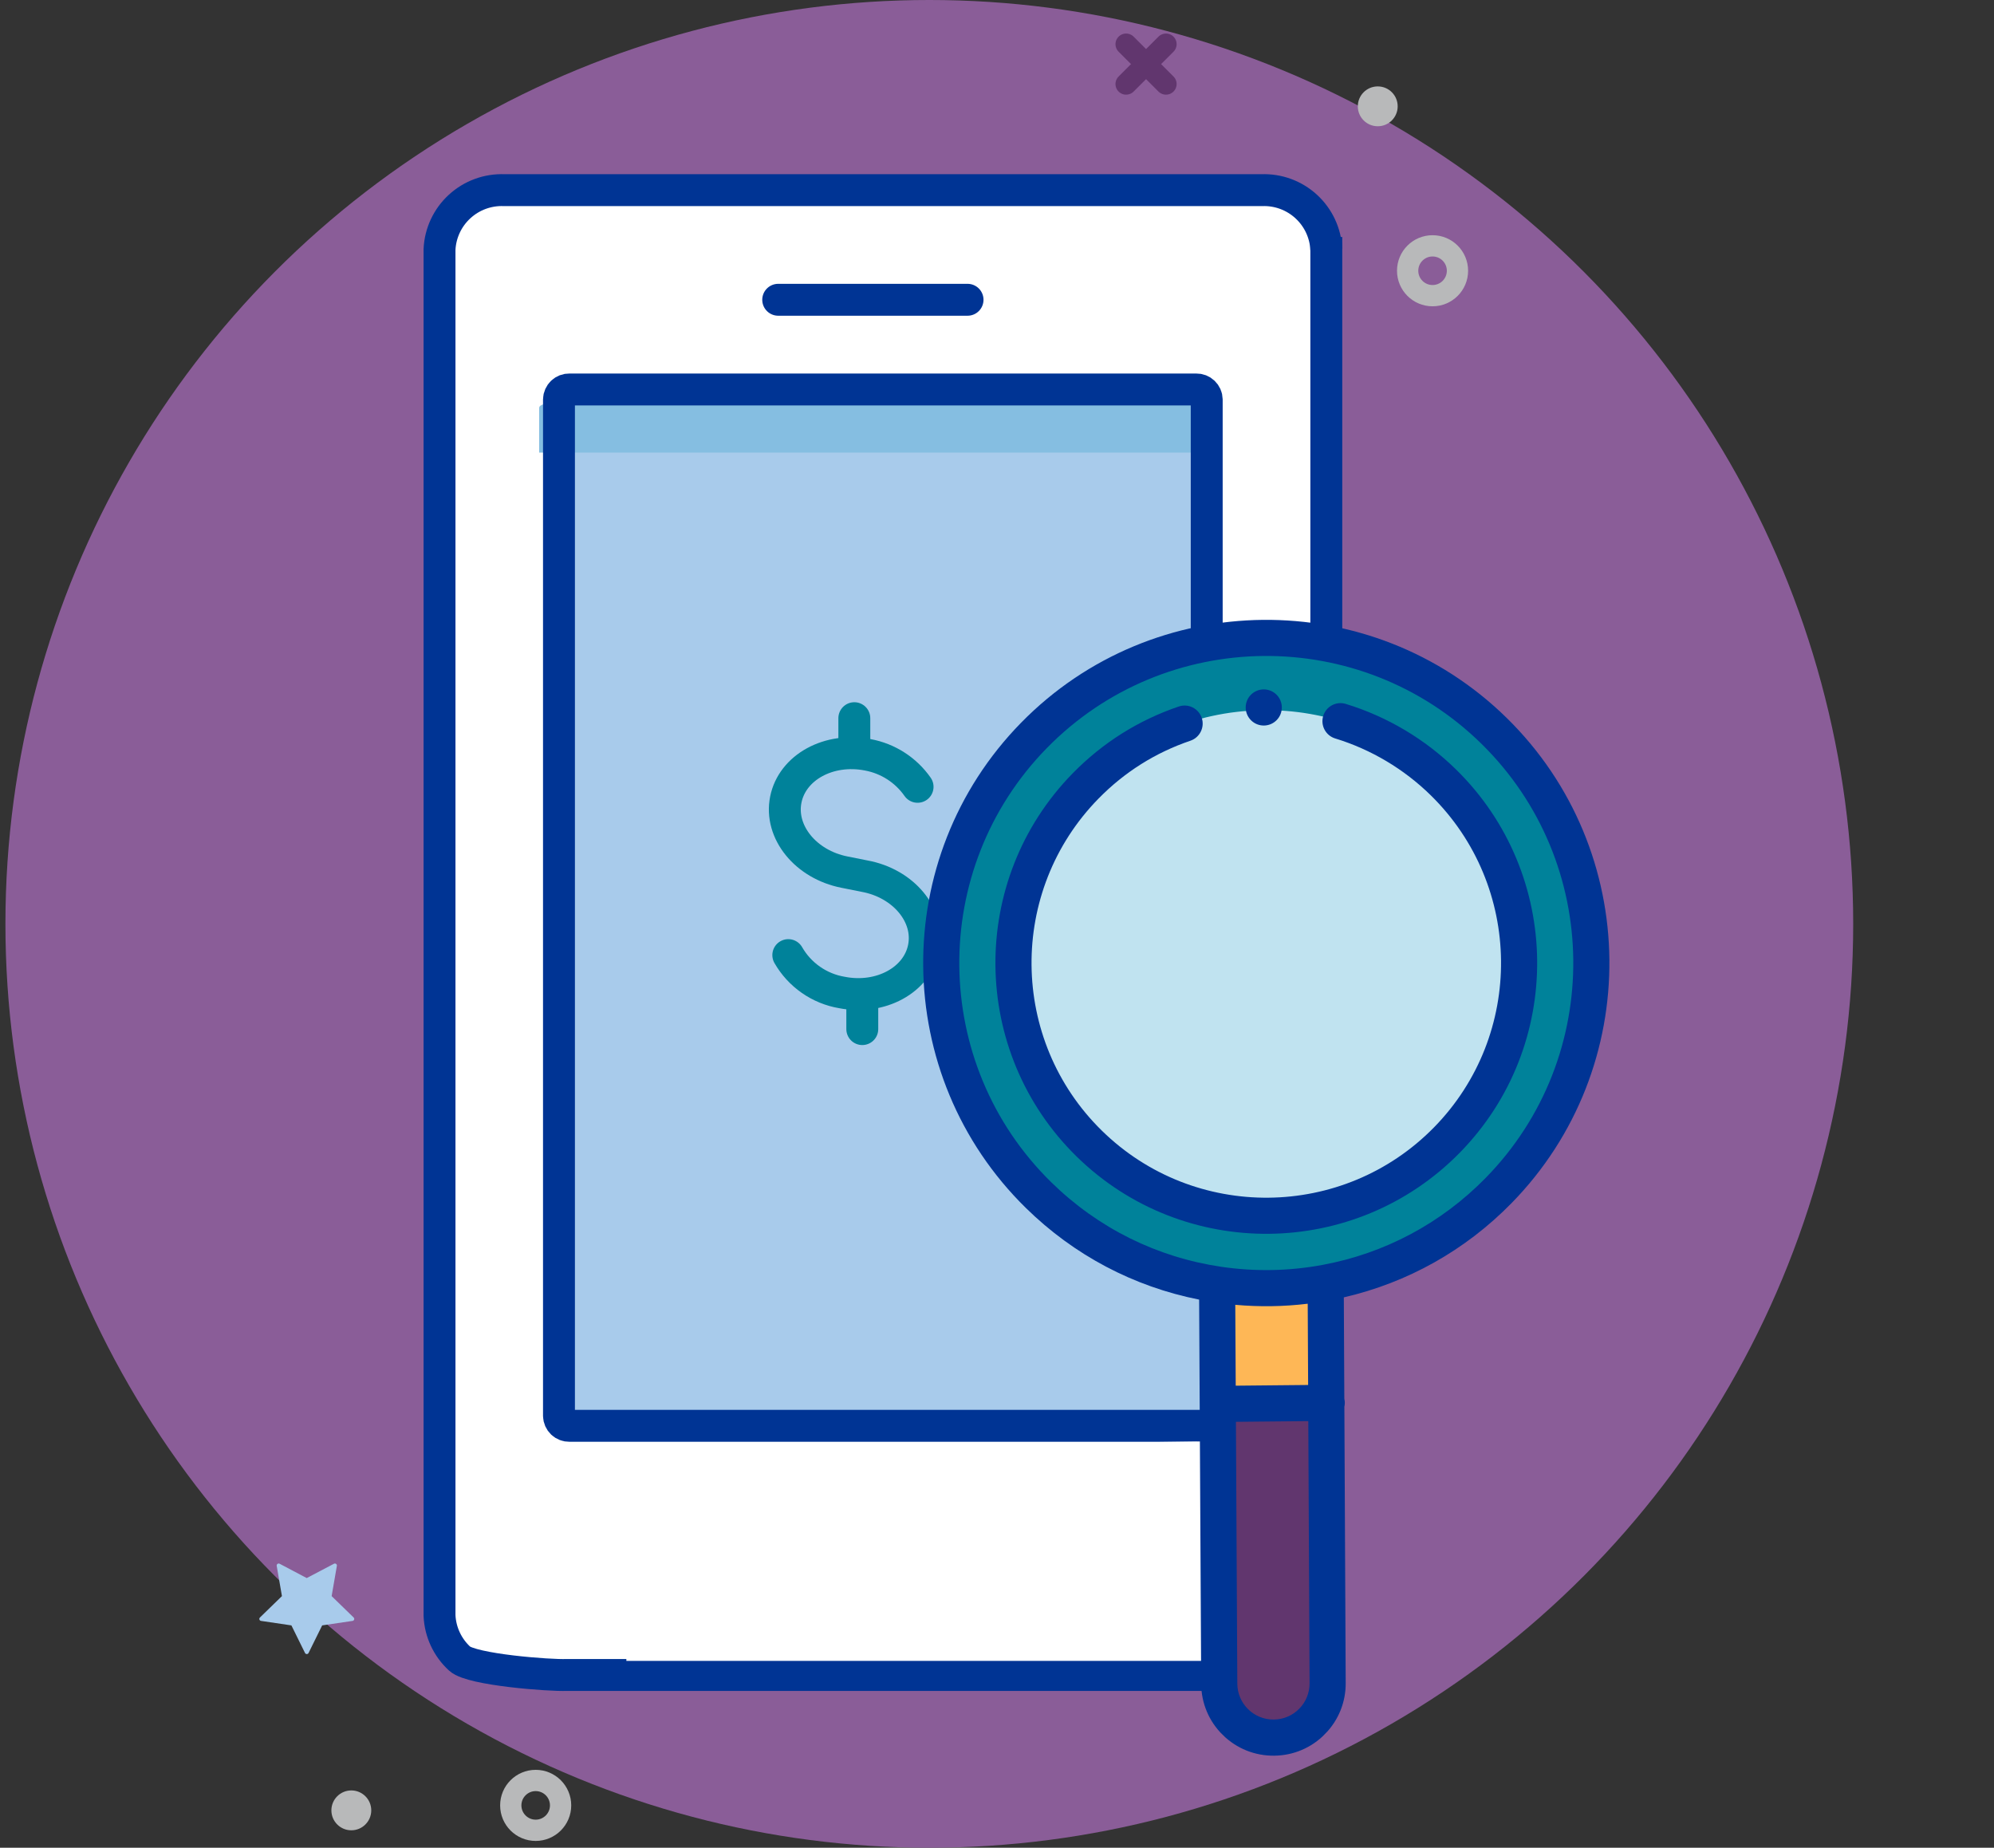
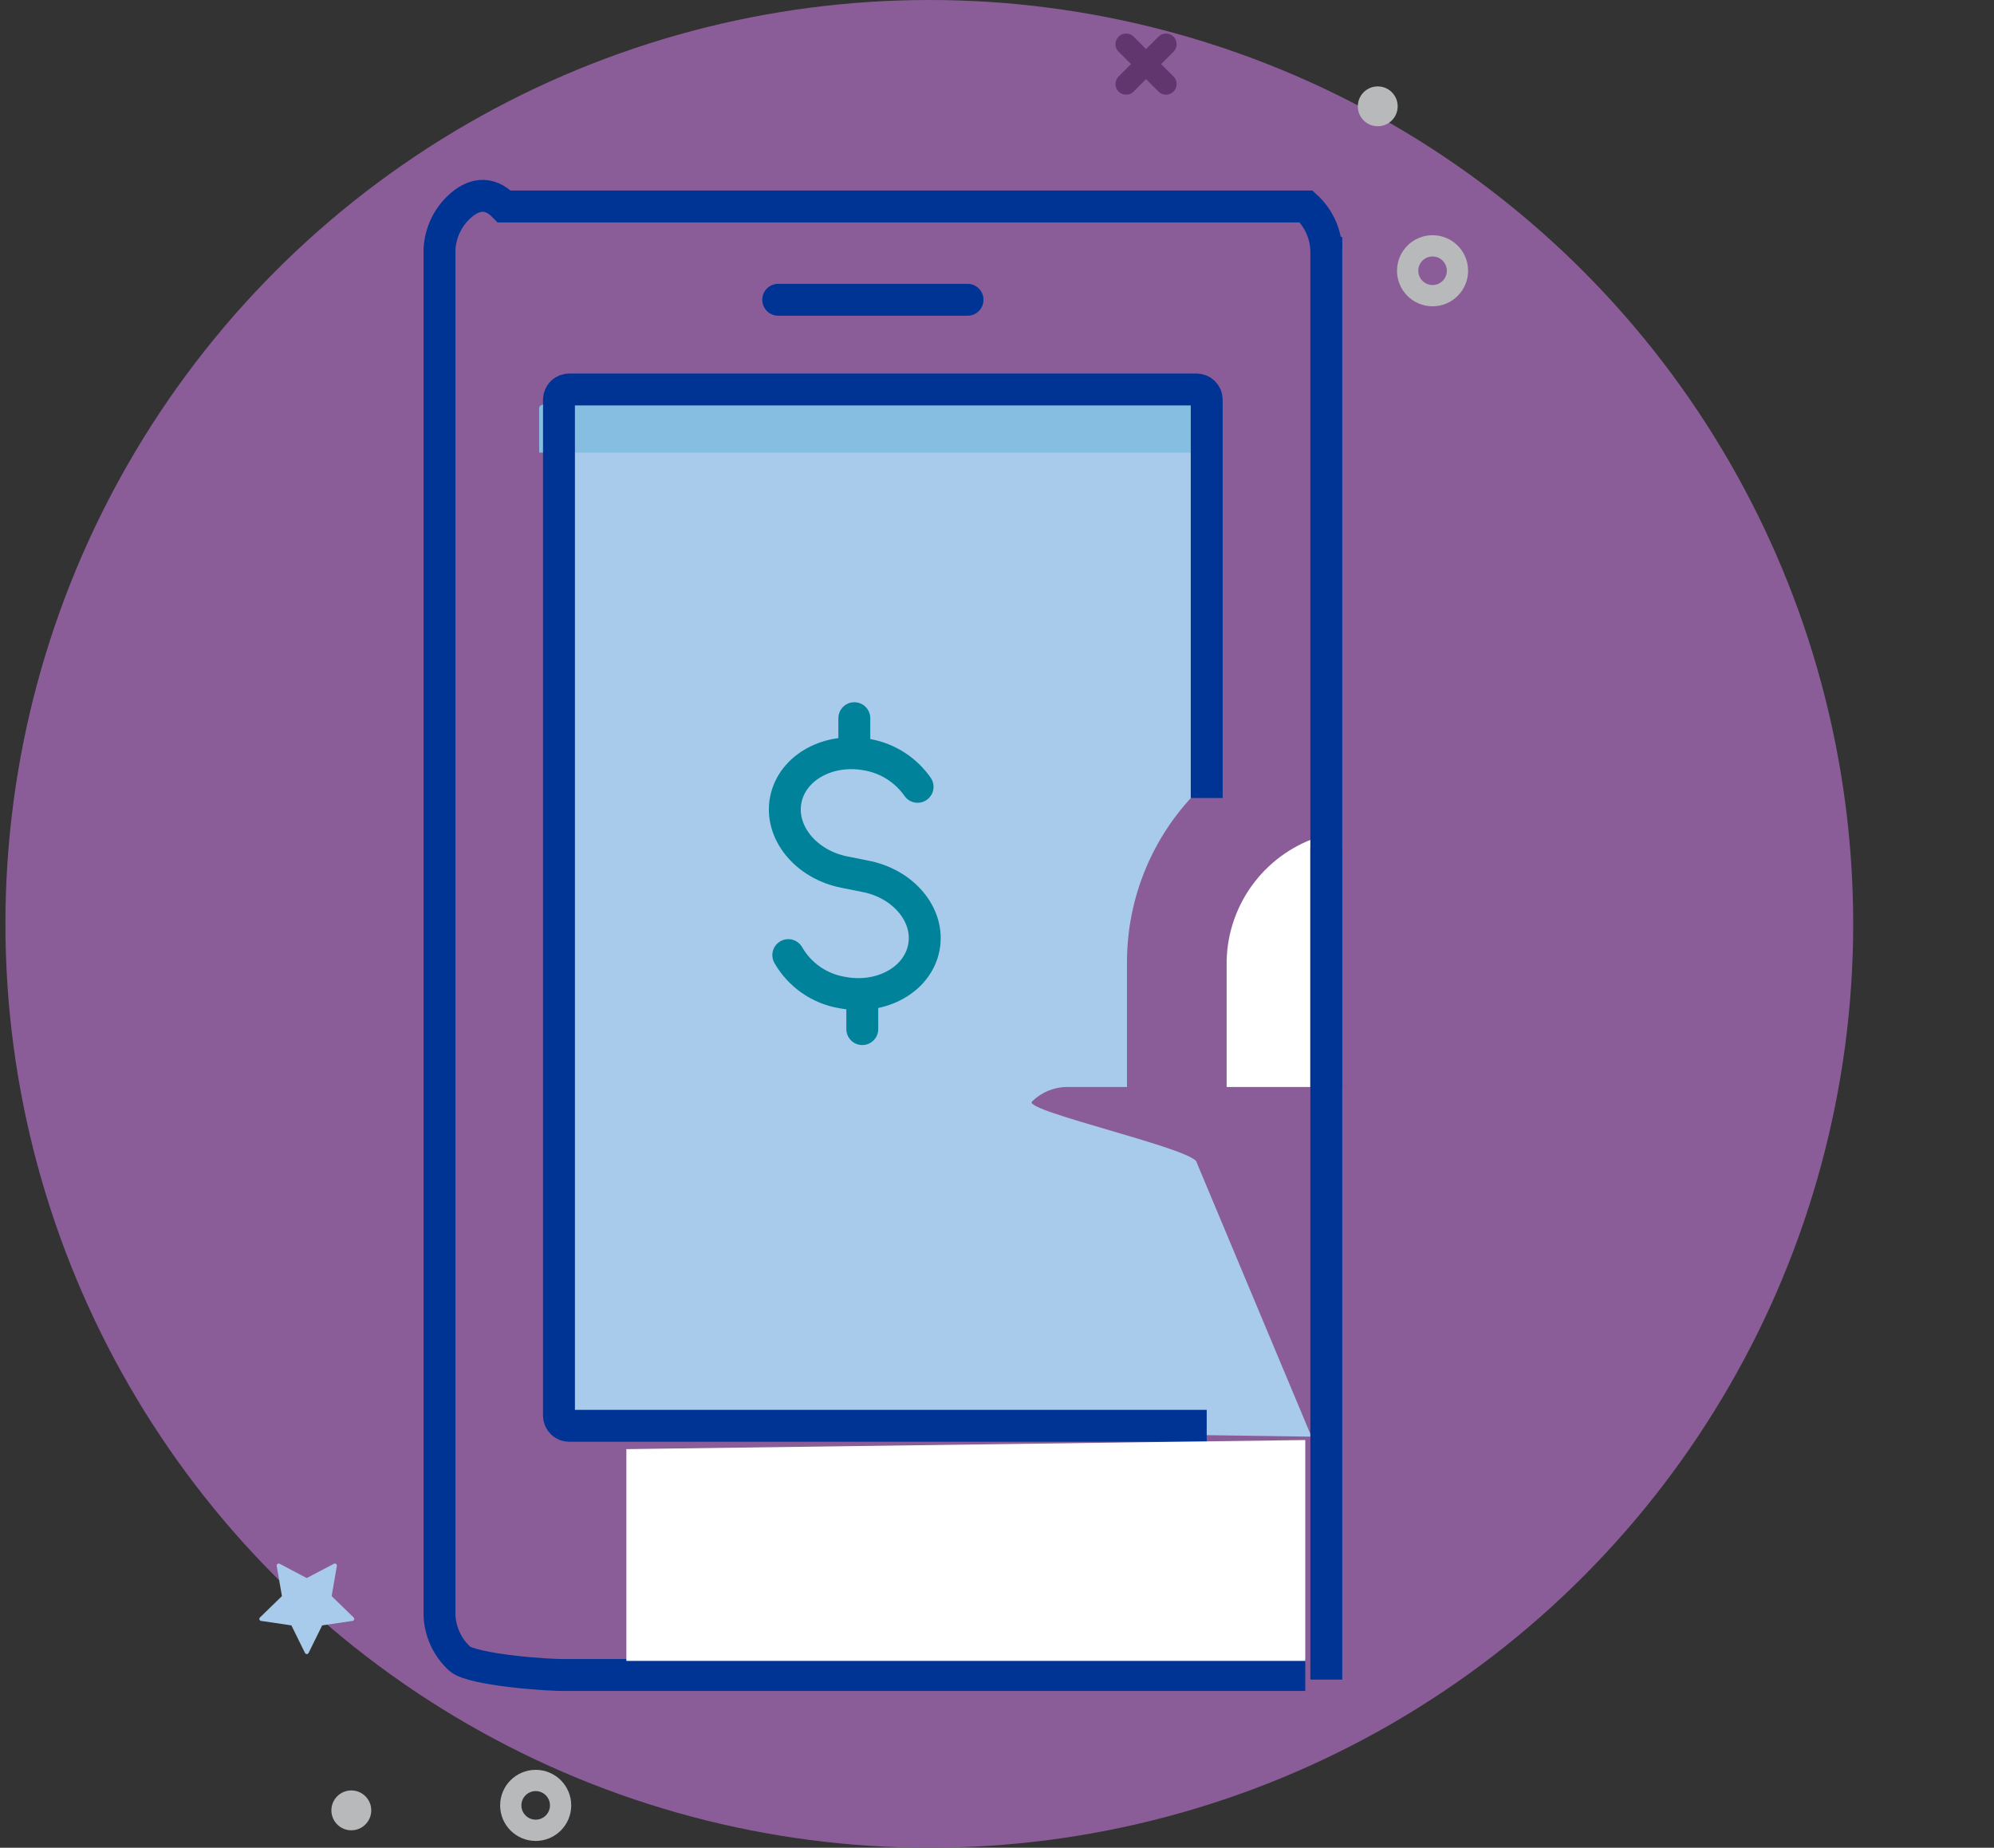
<svg xmlns="http://www.w3.org/2000/svg" width="150" height="139" viewBox="0 0 150 139" fill="none">
  <rect x="0" y="0" width="150" height="139" fill="#333333" stroke="none" />
  <circle cx="69.908" cy="69.5" r="69.5" fill="#8A5D98" />
  <g clip-path="url(#clip0_1_340)">
    <path d="M84.713 3.323L87.712 6.321" stroke="#61366E" stroke-width="1.6" stroke-miterlimit="10" stroke-linecap="round" />
    <path d="M87.712 3.323L84.713 6.321" stroke="#61366E" stroke-width="1.6" stroke-miterlimit="10" stroke-linecap="round" />
    <path d="M26.428 137.688C27.256 137.688 27.928 137.017 27.928 136.189C27.928 135.361 27.256 134.689 26.428 134.689C25.6 134.689 24.929 135.361 24.929 136.189C24.929 137.017 25.6 137.688 26.428 137.688Z" fill="#B8B9BA" />
    <path d="M40.297 137.688C41.332 137.688 42.171 136.849 42.171 135.814C42.171 134.779 41.332 133.94 40.297 133.94C39.262 133.94 38.423 134.779 38.423 135.814C38.423 136.849 39.262 137.688 40.297 137.688Z" stroke="#B8B9BA" stroke-width="1.6" stroke-miterlimit="10" stroke-linecap="round" />
    <path d="M103.642 9.498C104.47 9.498 105.141 8.827 105.141 7.999C105.141 7.171 104.47 6.5 103.642 6.5C102.814 6.5 102.143 7.171 102.143 7.999C102.143 8.827 102.814 9.498 103.642 9.498Z" fill="#B8B9BA" />
    <path d="M23.074 118.713L25.126 117.635C25.151 117.623 25.178 117.617 25.206 117.619C25.234 117.622 25.26 117.632 25.283 117.648C25.305 117.665 25.322 117.687 25.333 117.713C25.343 117.739 25.346 117.767 25.341 117.794L24.948 120.071L26.606 121.683C26.626 121.703 26.639 121.728 26.645 121.754C26.651 121.781 26.65 121.809 26.641 121.835C26.633 121.862 26.617 121.885 26.596 121.903C26.575 121.92 26.549 121.932 26.522 121.936L24.236 122.274L23.214 124.344C23.202 124.37 23.183 124.392 23.159 124.408C23.135 124.423 23.107 124.431 23.078 124.431C23.05 124.431 23.022 124.423 22.998 124.408C22.974 124.392 22.954 124.37 22.942 124.344L21.921 122.274L19.635 121.936C19.607 121.932 19.582 121.92 19.561 121.903C19.54 121.885 19.524 121.862 19.515 121.835C19.506 121.809 19.505 121.781 19.511 121.754C19.518 121.728 19.531 121.703 19.55 121.683L21.209 120.071L20.815 117.794C20.811 117.767 20.814 117.739 20.824 117.713C20.834 117.687 20.852 117.665 20.874 117.648C20.896 117.632 20.923 117.622 20.951 117.619C20.978 117.617 21.006 117.623 21.031 117.635L23.074 118.713Z" fill="#A8CBEB" />
    <path d="M107.765 22.242C108.8 22.242 109.639 21.403 109.639 20.368C109.639 19.333 108.8 18.494 107.765 18.494C106.73 18.494 105.891 19.333 105.891 20.368C105.891 21.403 106.73 22.242 107.765 22.242Z" stroke="#B8B9BA" stroke-width="1.6" stroke-miterlimit="10" stroke-linecap="round" />
    <path d="M99.772 63.782V81.774H92.276V72.234C92.332 70.11 93.062 68.058 94.358 66.375C95.655 64.691 97.452 63.462 99.491 62.864L99.772 63.782Z" fill="white" />
    <path d="M90.026 45.79V59.565C86.656 62.987 84.77 67.6 84.779 72.403V81.773H80.281C79.287 81.773 78.334 82.168 77.631 82.871C76.928 83.574 90.026 86.468 90.026 87.462L98.658 108.077L42.086 107.262C41.986 107.264 41.885 107.247 41.791 107.21C41.697 107.174 41.611 107.12 41.538 107.05C41.465 106.98 41.406 106.897 41.365 106.805C41.324 106.712 41.302 106.613 41.299 106.512V30.048C41.302 29.947 41.324 29.847 41.365 29.755C41.406 29.663 41.465 29.579 41.538 29.51C41.611 29.44 41.697 29.386 41.791 29.349C41.885 29.313 41.986 29.296 42.086 29.298H89.239C89.34 29.296 89.441 29.313 89.535 29.349C89.629 29.386 89.715 29.44 89.788 29.51C89.861 29.579 89.92 29.663 89.961 29.755C90.002 29.847 90.024 29.947 90.026 30.048V45.79Z" fill="#A8CBEB" />
-     <path d="M90.027 124.774C90.027 124.312 89.133 123.783 89.755 124.476C89.755 124.476 90.027 124.774 85.07 124.778L37.935 126.003C36.697 126.054 35.489 125.612 34.576 124.774C33.663 123.937 33.119 122.771 33.063 121.533V18.766C33.119 17.526 33.664 16.359 34.579 15.521C35.495 14.683 36.705 14.242 37.945 14.296H94.909C96.149 14.242 97.359 14.683 98.274 15.521C99.189 16.359 99.735 17.526 99.791 18.766V54.261V54.346C96.073 55.024 92.566 97.301 90.027 59.556V30.048C90.024 29.947 90.002 29.848 89.961 29.755C89.92 29.663 89.862 29.58 89.788 29.51C89.715 29.44 89.629 29.386 89.535 29.349C89.441 29.313 89.341 29.296 89.24 29.298H42.087C41.986 29.296 41.885 29.313 41.791 29.349C41.697 29.386 41.611 29.44 41.538 29.51C41.465 29.58 41.406 29.663 41.365 29.755C41.324 29.848 41.302 29.947 41.3 30.048V106.512C41.302 106.613 41.324 106.712 41.365 106.805C41.406 106.897 41.465 106.98 41.538 107.05C41.611 107.12 41.697 107.174 41.791 107.21C41.885 107.247 41.986 107.264 42.087 107.262H90.027V124.774Z" fill="white" />
    <path d="M99.772 126.35V18.766V17.829" stroke="#003494" stroke-width="2.4" stroke-miterlimit="10" />
    <path d="M99.772 63.782V81.774" stroke="#003494" stroke-width="2.4" stroke-miterlimit="10" />
    <path d="M59.3 71.85C59.722 72.587 60.302 73.221 60.999 73.707C61.696 74.193 62.491 74.519 63.329 74.661C66.252 75.233 69.017 73.724 69.495 71.288C69.973 68.852 67.958 66.443 65.034 65.909L63.535 65.609C60.611 65.038 58.625 62.592 59.112 60.156C59.599 57.719 62.354 56.211 65.278 56.782C66.796 57.061 68.142 57.926 69.026 59.19" stroke="#00829A" stroke-width="2.4" stroke-miterlimit="10" stroke-linecap="round" />
    <path d="M64.267 54.027V55.827" stroke="#00829A" stroke-width="2.4" stroke-miterlimit="10" stroke-linecap="round" />
    <path d="M64.866 75.617V77.416" stroke="#00829A" stroke-width="2.4" stroke-miterlimit="10" stroke-linecap="round" />
    <path d="M58.541 22.551H72.785" stroke="#003494" stroke-width="2.4" stroke-miterlimit="10" stroke-linecap="round" />
    <path d="M66.16 118.947C67.402 118.947 68.409 117.94 68.409 116.698C68.409 115.456 67.402 114.449 66.16 114.449C64.918 114.449 63.911 115.456 63.911 116.698C63.911 117.94 64.918 118.947 66.16 118.947Z" fill="#003494" />
    <path d="M89.371 30.301H42.199C41.768 30.301 40.559 30.301 40.559 30.685V34.049H90.223V30.685C90.223 30.301 89.802 30.301 89.371 30.301Z" fill="#85BEE1" />
-     <path d="M99.772 18.766C99.714 17.531 99.17 16.369 98.259 15.534C97.348 14.698 96.144 14.257 94.909 14.305H37.935C36.699 14.254 35.492 14.695 34.579 15.531C33.666 16.366 33.121 17.529 33.063 18.766V121.533C33.119 122.773 33.664 123.94 34.579 124.778C35.495 125.616 41.39 126.056 42.63 126.003H98.189" stroke="#003494" stroke-width="2.4" stroke-miterlimit="10" />
+     <path d="M99.772 18.766C99.714 17.531 99.17 16.369 98.259 15.534H37.935C36.699 14.254 35.492 14.695 34.579 15.531C33.666 16.366 33.121 17.529 33.063 18.766V121.533C33.119 122.773 33.664 123.94 34.579 124.778C35.495 125.616 41.39 126.056 42.63 126.003H98.189" stroke="#003494" stroke-width="2.4" stroke-miterlimit="10" />
    <path d="M90.776 107.262H42.836C42.735 107.264 42.635 107.247 42.541 107.21C42.447 107.174 42.36 107.12 42.287 107.05C42.214 106.98 42.156 106.897 42.115 106.805C42.074 106.712 42.051 106.613 42.049 106.512V30.048C42.051 29.947 42.074 29.847 42.115 29.755C42.156 29.663 42.214 29.579 42.287 29.51C42.36 29.44 42.447 29.386 42.541 29.349C42.635 29.313 42.735 29.296 42.836 29.298H89.989C90.09 29.296 90.191 29.313 90.285 29.349C90.379 29.386 90.465 29.44 90.538 29.51C90.611 29.579 90.67 29.663 90.711 29.755C90.752 29.847 90.774 29.947 90.776 30.048V60.034" stroke="#003494" stroke-width="2.4" stroke-miterlimit="10" />
    <path d="M47.119 109.014L98.189 108.33V124.944H47.119V109.014Z" fill="white" />
    <g clip-path="url(#clip1_1_340)">
      <path d="M91.719 126.68C91.74 128.931 93.584 130.739 95.836 130.716C96.961 130.706 97.976 130.239 98.707 129.494C99.438 128.748 99.884 127.724 99.872 126.599L99.77 105.533L91.651 105.613L91.607 105.613L91.719 126.68Z" fill="#61366E" />
      <path d="M91.606 105.612L91.607 105.613L91.651 105.613L99.77 105.533L99.726 96.615L99.704 96.498C97.061 96.985 94.352 97.034 91.694 96.645L91.559 96.792L91.606 105.612Z" fill="#FEB756" />
      <path d="M78.132 89.909C81.975 93.677 86.747 95.919 91.694 96.645C94.352 97.033 97.061 96.984 99.704 96.498C104.49 95.617 109.062 93.305 112.727 89.566C122.185 79.918 122.032 64.429 112.384 54.971C102.736 45.513 87.247 45.666 77.788 55.314C68.33 64.962 68.484 80.451 78.132 89.909Z" fill="#00829A" />
      <path d="M81.685 85.775C74.572 78.54 74.42 66.876 81.345 59.461C88.646 51.641 100.97 51.395 108.578 58.853C116.07 66.198 116.189 78.269 108.845 85.761C101.409 93.345 89.148 93.366 81.685 85.775Z" fill="#C0E3F0" />
      <path d="M96.038 54.172C95.513 54.708 94.651 54.717 94.116 54.191C93.58 53.666 93.571 52.805 94.097 52.269C94.622 51.734 95.483 51.725 96.019 52.25C96.554 52.776 96.563 53.636 96.038 54.172Z" fill="#003494" />
      <path d="M80.986 86.998C72.959 79.128 72.831 66.196 80.7 58.169C82.954 55.869 85.637 54.18 88.675 53.148C89.386 52.907 90.158 53.287 90.4 53.998C90.641 54.708 90.26 55.481 89.55 55.722C86.919 56.616 84.594 58.079 82.641 60.071C75.821 67.028 75.932 78.237 82.889 85.057C89.846 91.877 101.054 91.766 107.874 84.809C114.694 77.852 114.583 66.644 107.626 59.824C105.612 57.849 103.128 56.372 100.443 55.553C99.726 55.334 99.321 54.575 99.54 53.857C99.759 53.139 100.518 52.734 101.236 52.953C104.337 53.898 107.204 55.603 109.529 57.883C117.556 65.752 117.685 78.685 109.815 86.712C101.946 94.739 89.013 94.867 80.986 86.998Z" fill="#003494" />
      <path d="M90.36 126.687L90.248 105.673C90.247 105.655 90.247 105.637 90.247 105.62L90.205 97.766C85.278 96.79 80.797 94.426 77.18 90.88C67.012 80.912 66.85 64.53 76.818 54.363C86.786 44.195 103.167 44.033 113.335 54.001C123.503 63.969 123.665 80.35 113.697 90.518C110.225 94.06 105.886 96.492 101.09 97.597L101.128 105.225C101.15 105.32 101.163 105.418 101.164 105.519C101.165 105.625 101.153 105.728 101.131 105.827L101.231 126.584C101.246 128.036 100.695 129.407 99.677 130.445C98.66 131.483 97.3 132.062 95.85 132.075C94.397 132.09 93.027 131.538 91.989 130.521C90.952 129.505 90.374 128.145 90.36 126.687ZM98.405 104.188L98.374 98.075C96.565 98.295 94.742 98.321 92.925 98.157L92.958 104.241L98.405 104.188ZM111.432 55.942C102.335 47.023 87.678 47.168 78.759 56.266C69.84 65.363 69.986 80.02 79.083 88.939C82.601 92.387 87.029 94.587 91.891 95.3C94.411 95.668 96.957 95.622 99.458 95.161C104.152 94.297 108.405 92.034 111.756 88.615C120.675 79.517 120.53 64.86 111.432 55.942ZM95.823 129.357C96.548 129.35 97.228 129.061 97.736 128.542C98.245 128.024 98.52 127.339 98.513 126.606L98.418 106.906L92.973 106.959L93.078 126.667C93.085 127.393 93.374 128.072 93.892 128.58C94.411 129.089 95.096 129.364 95.823 129.357Z" fill="#003494" />
    </g>
  </g>
  <defs>
    <clipPath id="clip0_1_340">
      <rect width="136.811" height="136.811" fill="white" transform="translate(12.447 2.189)" />
    </clipPath>
    <clipPath id="clip1_1_340">
-       <rect width="69.586" height="69.586" fill="white" transform="matrix(-0.7 0.714 0.714 0.7 94.895 35.923)" />
-     </clipPath>
+       </clipPath>
  </defs>
</svg>